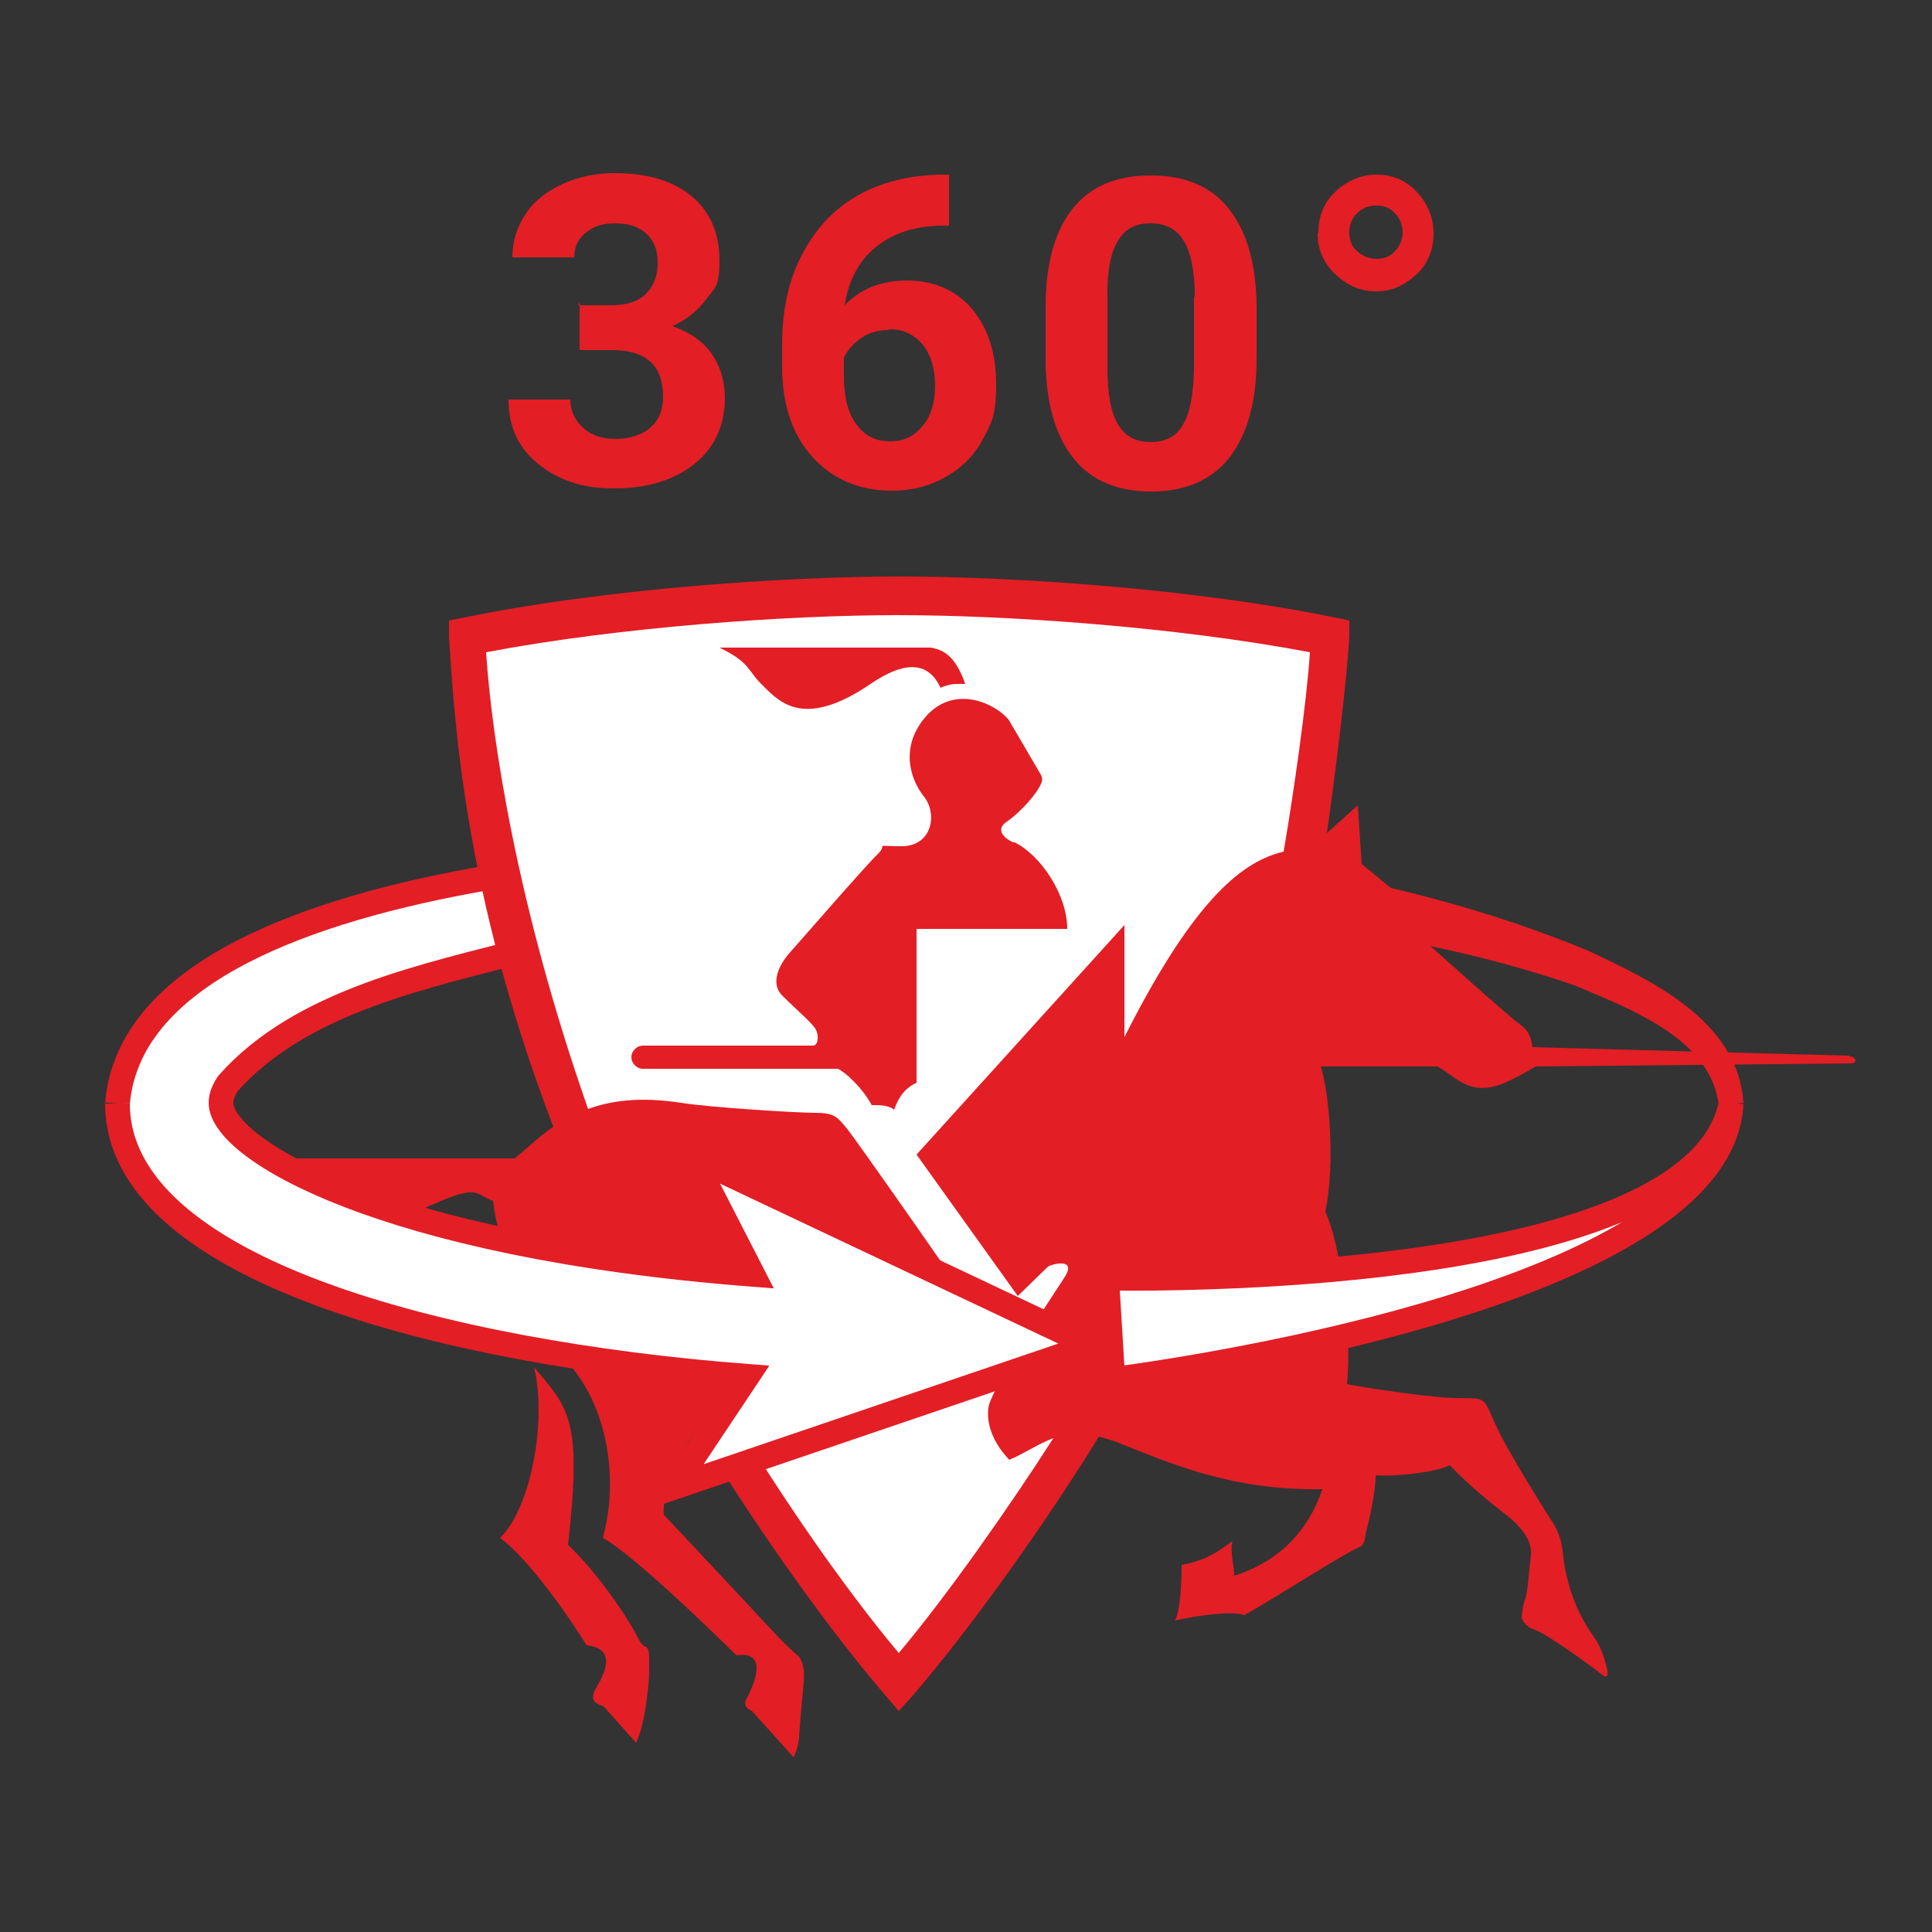
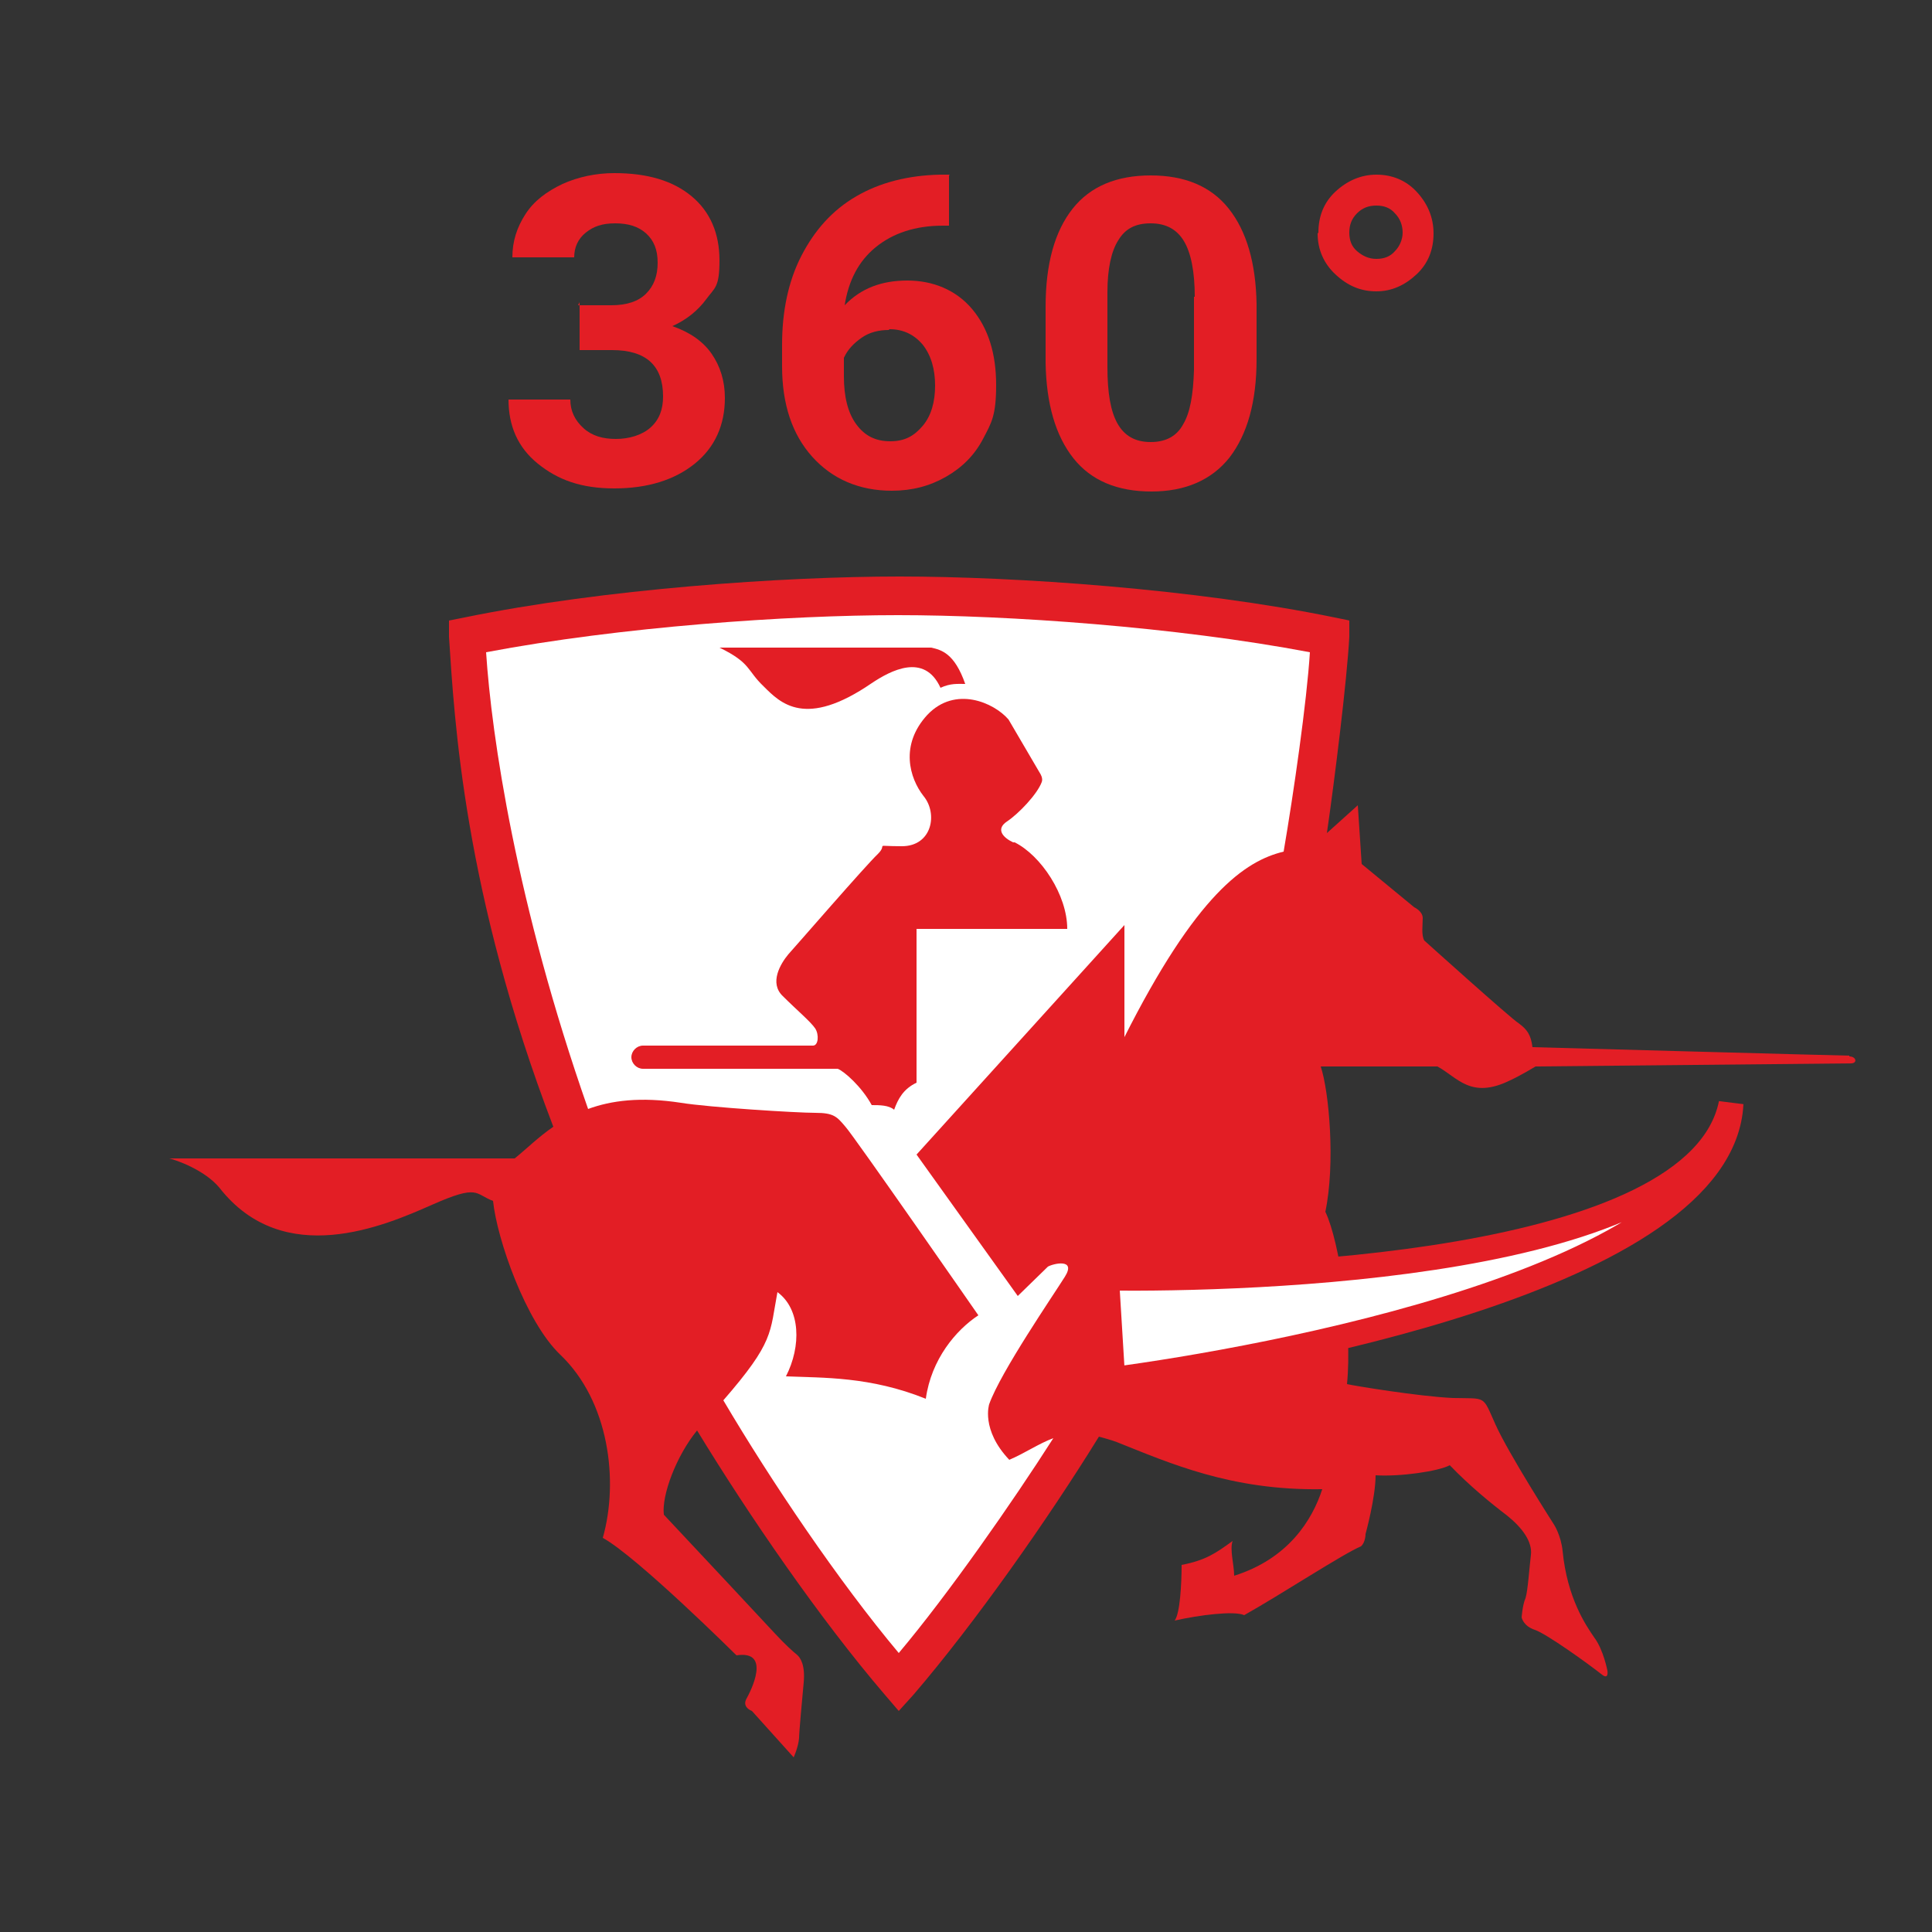
<svg xmlns="http://www.w3.org/2000/svg" id="Layer_1" version="1.1" viewBox="0 0 250 250">
  <rect x="0" y="0" width="250" height="250" fill="#333333" stroke="none" />
  <defs>
    <style>
      .st0, .st1 {
        fill: #fff;
      }

      .st2 {
        fill: #e31e25;
      }

      .st3 {
        isolation: isolate;
      }

      .st1 {
        stroke: #e31e25;
        stroke-miterlimit: 10;
        stroke-width: 3.2px;
      }
    </style>
  </defs>
-   <path class="st1" d="M15.2,142.8c2.7-32,83.2-33.8,107.7-33.1,27.8,1.1,56.1,4.1,82,14.8,7.8,3.7,18.5,8.6,19.1,18.3-1.2-9.5-11.9-13.5-19.7-16.8-26-8.9-54.1-10.2-81.3-9.7-18.3.6-36.5,2.5-54.1,6.4-13.8,3.6-29.9,6.8-39.4,17.5-.8,1.2-.9,2-.9,2.6" />
  <path class="st0" d="M116.3,216.9c-11.1-12.9-25.1-31.9-36.5-57.4-13.8-31-17.9-58.9-19.2-77.6,14.5-3.2,33-6,54.5-6.1,22.6-.1,41.9,2.8,56.8,6.1-1,16.8-4.2,40.3-14.3,66.6-12.1,31.8-29.1,54.5-41.3,68.3h0Z" />
  <g class="st3">
-     <path class="st2" d="M83.5,213.1c-.6-.4-.6-.5-1.5-2.2-.9-1.6-4.4-7.1-8.5-11,1.9-16.5,0-17.7-4.4-23,1.7,6.9-.4,18.3-4.4,22.1,3.7,2.7,9,10.3,11.2,13.9,3.9.4,2.4,3.6,1.3,5.4-1.1,1.8,0,2.2.9,2.5l4.2,4.7c1.3-2.5,1.7-8.5,1.7-8.7v-1.6c0-1.4,0-1.8-.5-2.2h0Z" />
    <path class="st2" d="M98.8,88.8c2.2,2.2,5.4,5.5,14-.4,2.4-1.6,6.8-4,8.9.6,1.3-.6,2.2-.5,3.2-.5-1.4-4-3.1-4.4-4.4-4.7h-27.4c4.1,2,3.5,2.9,5.7,5h0Z" />
    <path class="st2" d="M239.3,136.6c-.9,0-41-1.1-41-1.1-.2-1.6-.7-2.3-1.8-3.1-1.1-.7-12.2-10.7-12.2-10.7-.4-.7-.2-2-.2-2.9s-1.1-1.4-1.1-1.4l-6.8-5.6-.5-7.6-4,3.6c1-6.9,2.6-19.8,2.9-25.4v-2.1c.1,0-1.9-.4-1.9-.4-18-3.7-41.3-5.3-56.3-5.3s-38.3,1.6-56.3,5.3l-2,.4v2.1c.7,10.7,1.9,33.1,13.5,63.4-1.9,1.3-3.4,2.8-5,4.1H21.9c.9.2,4.6,1.5,6.5,3.8,8.3,10.6,21.4,4.9,27.5,2.2,6.1-2.7,5.5-1.4,7.9-.5.5,4.9,4.2,15.6,8.7,19.9,6.3,6,7.6,16.3,5.5,23.7,4.4,2.4,17.3,15.2,17.3,15.2,4.6-.7,1.8,4.7,1.3,5.6-.5.9.2,1.4.7,1.6l5.4,6s.6-1.3.7-2.5c0-.7.4-5.1.6-7.2.2-2.2-.4-3.2-.9-3.6-.5-.4-1.5-1.3-2.8-2.7-1.3-1.4-11.1-11.9-14.4-15.4-.3-2.5,1.6-7.6,4.3-10.9,6.7,11,15.9,24.4,24.3,34.2l1.8,2.1,1.9-2.1c7.9-9.2,17.4-22.7,24-33.4.7.2,1.5.4,2.3.7,6.8,2.7,14.8,6.3,26.6,6.1-1.3,4-4.4,9-11.4,11.2,0-1.4-.6-3.4-.2-4.5-2.2,1.6-3.5,2.5-6.6,3.1,0,2.4-.2,6.3-.9,7.2,3.1-.7,7.7-1.3,9-.7,4.8-2.7,12.9-8,15.1-8.9.6-.5.6-1.6.6-1.6,0,0,1.3-4.7,1.3-7.6,3.1.2,8.1-.5,9.6-1.3,2.6,2.7,5.3,4.9,7.4,6.5,2,1.6,3.3,3.4,3.1,5.1-.2,1.6-.4,4.7-.7,5.6-.4.9-.5,2.5-.5,2.5,0,0,.2,1.1,1.7,1.6,1.5.5,6.8,4.3,8.7,5.8.9.7.7-.5.7-.5,0,0-.5-2.7-1.7-4.3-1.1-1.6-3.5-5.1-4.1-11.2-.2-2-1.1-3.4-1.1-3.4,0,0-5.9-9.2-7.6-13-1.7-3.8-1.1-3.3-5.5-3.4-4.4-.2-12.9-1.6-13.7-1.8.7-6.9-.9-18.3-2.8-22.3,1.3-6.2.5-15.5-.6-18.8h15.1c2.6,1.4,4.3,4.3,9.4,1.8,1.5-.7,3.3-1.8,3.3-1.8l40.8-.4c.9,0,.7-.9-.2-.9h0ZM145.5,134.2v-14.5l-26.9,29.7,13.1,18.3,3.9-3.8c.7-.4,3.7-1.1,2.2,1.3-1.5,2.4-8.3,12.3-9.8,16.5,0,0-1.1,3.3,2.6,7.2,2.1-.9,3.8-2.1,5.7-2.8-5.3,8.3-13.6,20.2-20,27.8-7.8-9.3-16.5-22.2-22.7-32.7,6.6-7.6,6-8.7,7-14,3,2.2,3.1,7,1.1,10.9,4.8.2,10.9,0,18.1,2.9.7-5.1,3.9-8.9,6.8-10.8,0,0-16.1-23.2-17.2-24.4-1.1-1.3-1.5-1.8-3.9-1.8s-13.7-.7-17.4-1.3c-5.2-.8-9-.3-12,.8-9.3-26.5-12.5-48.3-13.2-59.1,17.4-3.3,39.1-4.8,53.3-4.8s35.9,1.5,53.3,4.8c-.4,6.4-2.1,18.2-3.4,25.8-5,1.2-11.3,5.5-20.7,24.2h0Z" />
    <path class="st2" d="M131.1,109c-1.3-.6-2.3-1.7-.8-2.7,1.5-1,3.9-3.5,4.5-5.1.2-.5-.2-1.1-.2-1.1l-4.1-7c-1.9-2.2-6.9-4.4-10.5-.6-3.6,3.9-2.3,8.2-.5,10.5,1.9,2.3,1.1,6.5-2.8,6.5s-1.7-.4-3.1,1c-1.5,1.4-10.6,11.9-11.6,13-1,1.2-2.5,3.7-.7,5.4,1.8,1.8,3.6,3.3,4.2,4.2.5.8.4,2.2-.3,2.2h-22c-.8,0-1.5.7-1.5,1.5s.7,1.5,1.5,1.5h25.2c.8.3,3.1,2.3,4.4,4.7,1,0,2.2,0,2.9.6.5-1.4,1.2-2.7,2.9-3.5v-19.9h19.5c0-4.4-3.4-9.5-6.8-11.2h0Z" />
  </g>
-   <path class="st1" d="M15.2,142.8c0,21.5,42.5,32.3,81.5,35.3l-9.6,14.4,54.1-18.4-51.6-24.4,7.8,15.2c-47.9-3.7-68.8-16.2-68.8-22.2" />
  <path class="st1" d="M224,142.8c-1.1,22.7-61.2,33.2-80,35.7l-.8-13.1c18,.2,76.5-1.2,80.8-22.6h0Z" />
  <g>
    <path class="st2" d="M74.8,39.5h4.3c2,0,3.5-.5,4.5-1.5s1.5-2.3,1.5-4-.5-2.9-1.5-3.8c-1-.9-2.3-1.3-4-1.3s-2.8.4-3.8,1.2-1.5,1.9-1.5,3.2h-8c0-2.1.6-3.9,1.7-5.6,1.1-1.7,2.7-2.9,4.8-3.9,2-.9,4.3-1.4,6.7-1.4,4.3,0,7.6,1,10,3,2.4,2,3.6,4.8,3.6,8.3s-.6,3.5-1.7,5c-1.1,1.5-2.6,2.7-4.4,3.5,2.3.8,4,2,5.1,3.6,1.1,1.6,1.7,3.5,1.7,5.7,0,3.5-1.3,6.4-3.9,8.5-2.6,2.1-6.1,3.2-10.4,3.2s-7.3-1.1-9.9-3.2c-2.6-2.1-3.8-4.9-3.8-8.3h8c0,1.5.6,2.7,1.7,3.7,1.1,1,2.5,1.4,4.2,1.4s3.4-.5,4.5-1.5,1.6-2.3,1.6-4c0-4-2.2-6-6.6-6h-4.2v-6.2h0Z" />
    <path class="st2" d="M122.8,22.7v6.5h-.8c-3.6,0-6.5,1-8.7,2.8s-3.5,4.3-4,7.5c2.1-2.2,4.8-3.2,8.1-3.2s6.3,1.2,8.4,3.7c2.1,2.5,3.1,5.8,3.1,9.8s-.6,4.9-1.7,7c-1.1,2.1-2.7,3.7-4.8,4.9s-4.4,1.8-7,1.8c-4.2,0-7.7-1.5-10.3-4.4-2.6-2.9-3.9-6.8-3.9-11.7v-2.8c0-4.3.8-8.2,2.5-11.5,1.7-3.3,4-5.9,7.1-7.7,3.1-1.8,6.7-2.7,10.8-2.8h1.3ZM115,42.7c-1.3,0-2.5.3-3.5,1s-1.8,1.5-2.3,2.6v2.4c0,2.6.5,4.7,1.6,6.2,1.1,1.5,2.5,2.2,4.4,2.2s3.1-.7,4.2-2c1.1-1.3,1.6-3.1,1.6-5.2s-.5-3.9-1.6-5.3c-1.1-1.3-2.5-2-4.3-2h0Z" />
    <path class="st2" d="M162.6,46.5c0,5.5-1.2,9.7-3.5,12.7-2.3,2.9-5.7,4.4-10.1,4.4s-7.8-1.4-10.1-4.3c-2.3-2.9-3.5-7-3.6-12.3v-7.3c0-5.6,1.2-9.8,3.5-12.7,2.3-2.9,5.7-4.3,10.1-4.3s7.8,1.4,10.1,4.3c2.3,2.9,3.5,7,3.6,12.3v7.3h0ZM154.6,38.4c0-3.3-.5-5.7-1.4-7.2s-2.3-2.3-4.3-2.3-3.3.7-4.2,2.2c-.9,1.4-1.4,3.7-1.4,6.7v9.7c0,3.3.4,5.7,1.3,7.3.9,1.6,2.3,2.4,4.3,2.4s3.4-.8,4.2-2.3c.9-1.5,1.3-3.8,1.4-7v-9.5h0Z" />
    <path class="st2" d="M170.6,30.1c0-2.1.7-3.9,2.2-5.3s3.3-2.2,5.3-2.2,3.8.7,5.2,2.2,2.2,3.3,2.2,5.4-.7,3.9-2.2,5.3-3.2,2.2-5.2,2.2-3.7-.7-5.3-2.2c-1.5-1.4-2.3-3.2-2.3-5.3ZM178.1,33.5c1,0,1.8-.3,2.4-1,.6-.6,1-1.5,1-2.4s-.3-1.8-1-2.5c-.6-.7-1.4-1-2.4-1s-1.8.3-2.5,1-1,1.5-1,2.5.3,1.8,1,2.4,1.5,1,2.5,1Z" />
  </g>
</svg>